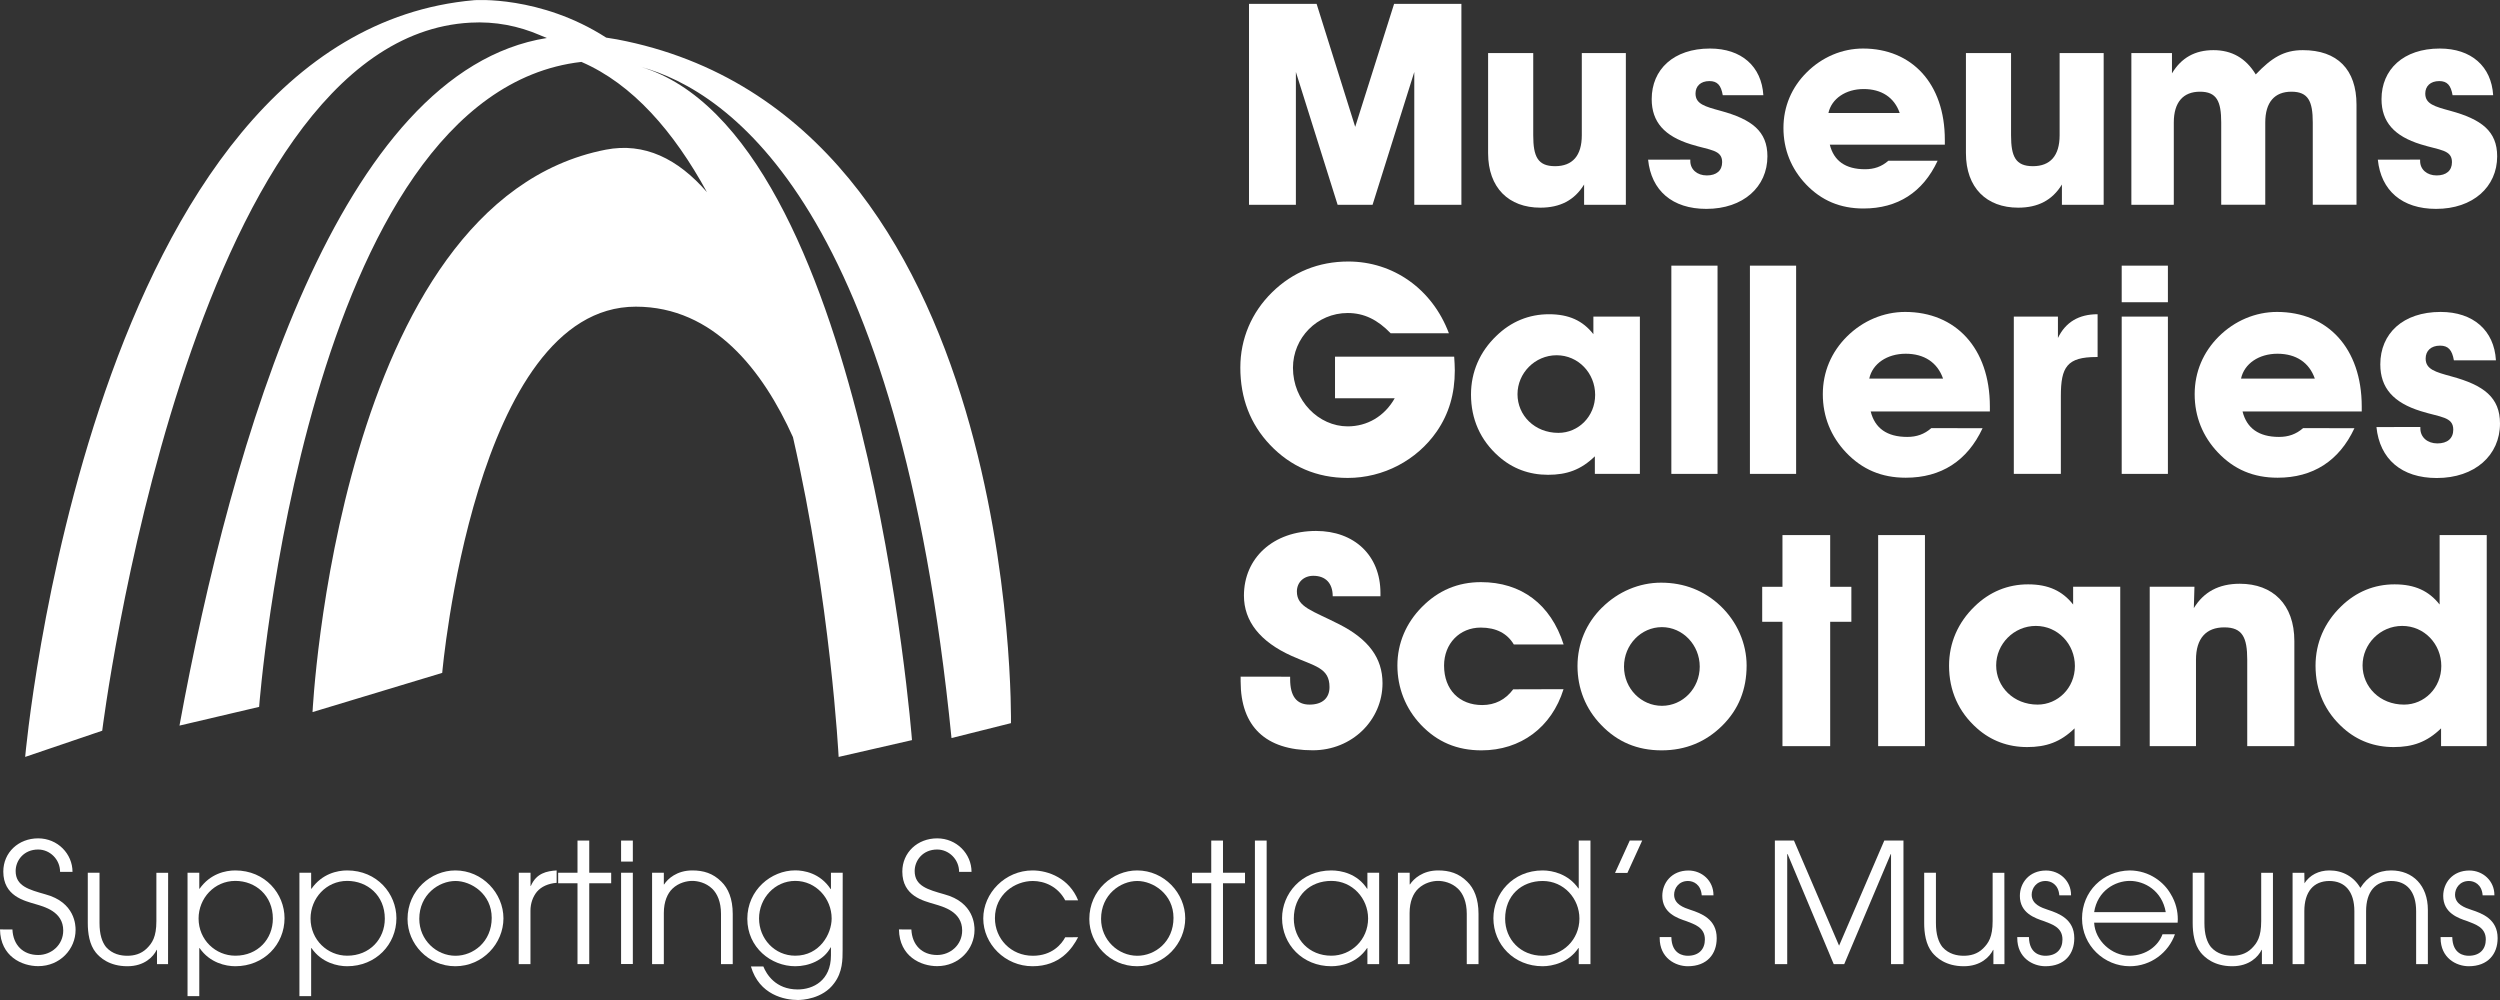
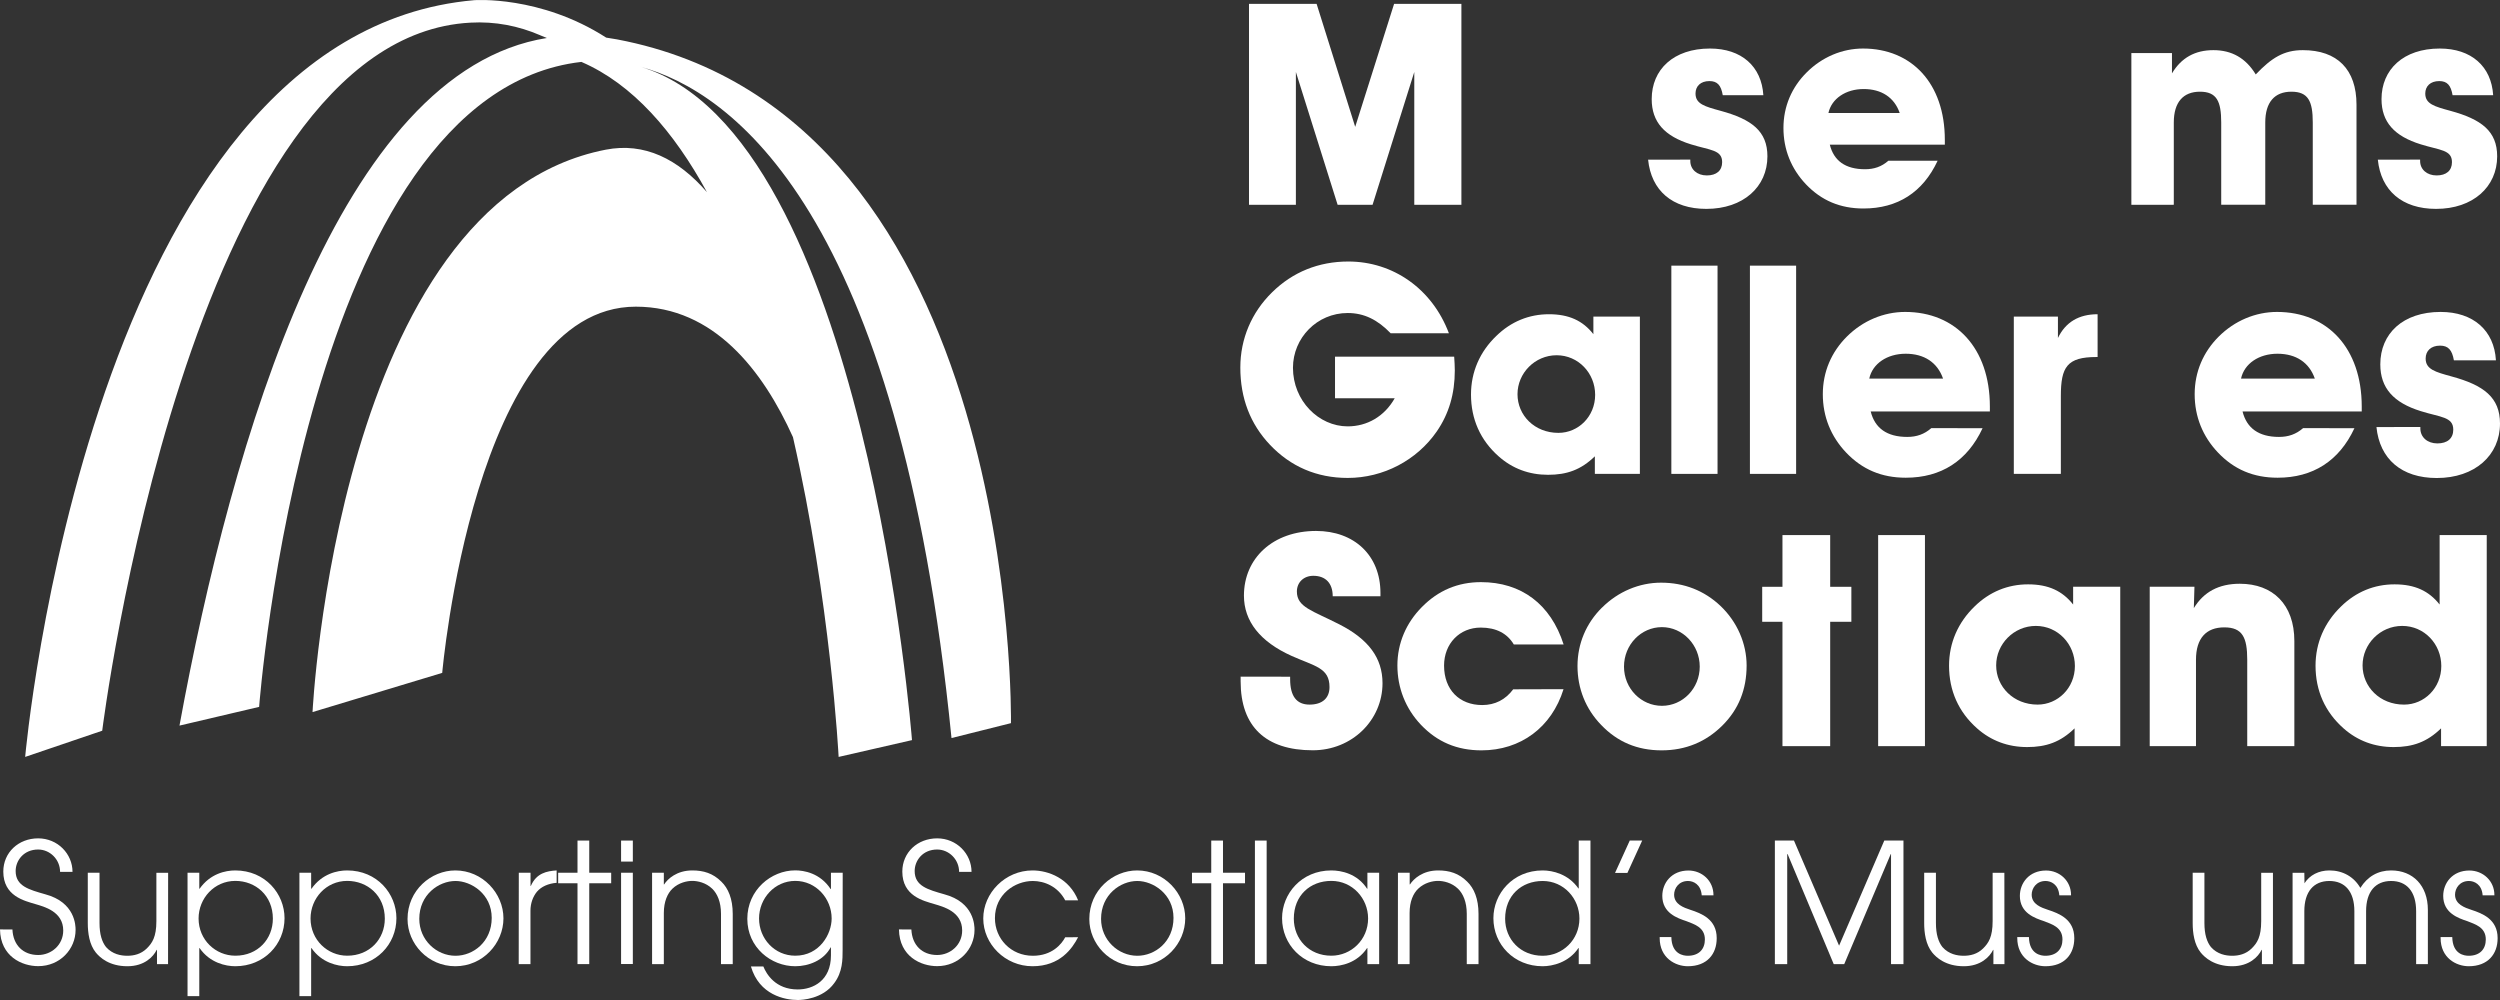
<svg xmlns="http://www.w3.org/2000/svg" width="150" height="60" viewBox="0 0 150 60" fill="none">
  <rect x="0" y="0" width="150" height="60" fill="#333333" stroke="none" />
  <path d="M32.413 2.115C31.105 1.551 29.71 1.276 28.227 1.359C11.317 2.252 6.133 43.843 6.133 43.843L1.51 45.415C1.51 45.415 5.341 2.032 28.453 0.011C28.453 0.011 32.408 -0.291 36.372 2.257C36.588 2.289 36.8 2.321 37.017 2.362C61.252 6.96 60.658 43.389 60.658 43.389L57.09 44.283C53.932 12.556 43.844 5.475 38.416 4.003C51.929 7.996 54.719 44.407 54.719 44.407L50.318 45.415C50.318 45.415 49.843 36.124 47.578 26.229C45.783 22.25 42.836 18.4 38.149 18.4C28.453 18.4 26.533 40.373 26.533 40.373L18.752 42.725C18.752 42.725 20.249 12.121 36.344 8.981C38.656 8.532 40.672 9.517 42.417 11.53C40.433 7.899 37.956 5.039 34.885 3.715H34.876C18.306 5.621 15.548 42.413 15.548 42.413L10.769 43.536C13.918 26.357 20.368 4.26 32.813 2.28C32.56 2.179 32.408 2.115 32.408 2.115" fill="white" />
  <path d="M74.94 12.29V0.231H78.996L81.312 7.611L83.646 0.231H87.684V12.29H84.857V4.32L82.353 12.29H80.258L77.753 4.32V12.29" fill="white" />
-   <path d="M97.551 3.183V12.29H95.046V11.071C94.466 12.02 93.596 12.46 92.422 12.46C90.529 12.46 89.286 11.273 89.286 9.187V3.183H91.994V8.119C91.994 9.394 92.265 9.971 93.306 9.971C94.346 9.971 94.908 9.343 94.908 8.119V3.183" fill="white" />
  <path d="M101.418 9.577V9.659C101.418 10.168 101.828 10.526 102.408 10.526C102.988 10.526 103.329 10.237 103.329 9.728C103.329 8.981 102.597 9.018 101.455 8.66C99.871 8.17 99.102 7.322 99.102 5.947C99.102 4.168 100.414 2.912 102.597 2.912C104.489 2.912 105.695 3.98 105.801 5.713H103.366C103.264 5.117 103.043 4.865 102.564 4.865C102.035 4.865 101.731 5.172 101.731 5.612C101.731 6.24 102.293 6.391 103.232 6.648C105.106 7.157 106.045 7.872 106.045 9.38C106.045 11.213 104.595 12.533 102.38 12.533C100.336 12.533 99.075 11.433 98.886 9.581" fill="white" />
  <path d="M116.257 9.646C115.373 11.543 113.854 12.51 111.809 12.51C110.414 12.51 109.286 12.034 108.352 11.053C107.468 10.118 107.007 8.967 107.007 7.679C107.007 6.391 107.5 5.236 108.407 4.338C109.328 3.421 110.534 2.912 111.782 2.912C114.696 2.912 116.69 4.998 116.69 8.39V8.679H109.788C110.028 9.646 110.723 10.154 111.901 10.154C112.445 10.154 112.891 10.003 113.301 9.646M113.983 6.781C113.66 5.846 112.891 5.342 111.819 5.342C110.746 5.342 109.894 5.919 109.705 6.781H113.983Z" fill="white" />
-   <path d="M126.22 3.183V12.29H123.715V11.071C123.135 12.02 122.27 12.46 121.091 12.46C119.199 12.46 117.956 11.273 117.956 9.187V3.183H120.663V8.119C120.663 9.394 120.935 9.971 121.975 9.971C123.016 9.971 123.577 9.343 123.577 8.119V3.183" fill="white" />
  <path d="M127.882 12.29V3.183H130.318V4.402C130.879 3.467 131.699 3.009 132.804 3.009C133.909 3.009 134.747 3.485 135.345 4.466C136.298 3.467 137.03 3.009 138.172 3.009C140.235 3.009 141.39 4.164 141.39 6.281V12.286H138.766V7.349C138.766 6.075 138.494 5.502 137.486 5.502C136.478 5.502 135.916 6.13 135.916 7.349V12.286H133.273V7.349C133.273 6.075 133.002 5.502 131.998 5.502C130.994 5.502 130.428 6.13 130.428 7.349V12.286" fill="white" />
  <path d="M145.207 9.577V9.659C145.207 10.168 145.617 10.526 146.197 10.526C146.777 10.526 147.118 10.237 147.118 9.728C147.118 8.981 146.386 9.018 145.244 8.66C143.66 8.17 142.891 7.322 142.891 5.947C142.891 4.168 144.204 2.912 146.386 2.912C148.278 2.912 149.484 3.98 149.59 5.713H147.155C147.053 5.117 146.832 4.865 146.354 4.865C145.824 4.865 145.516 5.172 145.516 5.612C145.516 6.24 146.077 6.391 147.017 6.648C148.89 7.157 149.83 7.872 149.83 9.38C149.83 11.213 148.379 12.533 146.165 12.533C144.121 12.533 142.859 11.433 142.67 9.581" fill="white" />
  <path d="M87.288 22.227C87.288 23.634 86.934 24.826 86.211 25.88C85.009 27.622 82.997 28.676 80.861 28.676C79.005 28.676 77.436 27.993 76.202 26.692C75.018 25.445 74.42 23.896 74.42 22.053C74.42 20.33 75.092 18.748 76.326 17.538C77.56 16.324 79.116 15.691 80.898 15.691C83.582 15.691 85.93 17.328 86.934 19.995H83.439C82.661 19.189 81.851 18.781 80.861 18.781C79.024 18.781 77.578 20.275 77.578 22.067C77.578 24.052 79.13 25.582 80.861 25.582C82.026 25.582 83.066 24.987 83.683 23.896H80.101V21.402H87.251C87.27 21.682 87.288 21.966 87.288 22.227Z" fill="white" />
  <path d="M95.691 27.379C94.862 28.186 94.015 28.488 92.882 28.488C91.749 28.488 90.746 28.117 89.917 27.379C88.821 26.412 88.26 25.147 88.26 23.671C88.26 22.319 88.789 21.104 89.779 20.156C90.663 19.294 91.74 18.854 92.937 18.854C94.134 18.854 94.968 19.239 95.603 20.05V18.996H98.393V28.433H95.691M93.504 25.972C94.705 25.972 95.709 24.987 95.709 23.689C95.709 22.392 94.701 21.315 93.398 21.315C92.095 21.315 91.05 22.388 91.05 23.653C91.05 24.918 92.072 25.972 93.504 25.972Z" fill="white" />
  <path d="M103.052 15.939H100.281V28.433H103.052V15.939Z" fill="white" />
  <path d="M107.767 15.939H104.995V28.433H107.767V15.939Z" fill="white" />
  <path d="M118.955 25.692C118.039 27.659 116.464 28.663 114.346 28.663C112.901 28.663 111.736 28.172 110.764 27.15C109.848 26.183 109.369 24.991 109.369 23.653C109.369 22.314 109.88 21.123 110.815 20.192C111.768 19.244 113.02 18.716 114.309 18.716C117.33 18.716 119.392 20.88 119.392 24.391V24.689H112.242C112.491 25.688 113.214 26.215 114.434 26.215C115 26.215 115.456 26.055 115.879 25.688M116.584 22.718C116.248 21.751 115.456 21.224 114.342 21.224C113.227 21.224 112.348 21.819 112.155 22.718H116.584Z" fill="white" />
  <path d="M123.476 18.996V20.279C123.932 19.331 124.728 18.854 125.856 18.854V21.421H125.787C124.024 21.421 123.651 22.017 123.651 23.758V28.433H120.829V18.996" fill="white" />
-   <path d="M127.302 18.134V15.939H130.074V18.134M127.302 28.433V18.996H130.074V28.433H127.302Z" fill="white" />
  <path d="M141.266 25.692C140.35 27.659 138.775 28.663 136.657 28.663C135.212 28.663 134.047 28.172 133.076 27.15C132.159 26.183 131.68 24.991 131.68 23.653C131.68 22.314 132.192 21.123 133.126 20.192C134.079 19.244 135.331 18.716 136.621 18.716C139.641 18.716 141.704 20.88 141.704 24.391V24.689H134.553C134.802 25.688 135.525 26.215 136.74 26.215C137.307 26.215 137.762 26.055 138.186 25.688M138.89 22.718C138.554 21.751 137.762 21.224 136.648 21.224C135.534 21.224 134.655 21.819 134.461 22.718H138.89Z" fill="white" />
  <path d="M145.221 25.619V25.706C145.221 26.233 145.645 26.605 146.243 26.605C146.842 26.605 147.196 26.307 147.196 25.78C147.196 25.005 146.436 25.042 145.253 24.67C143.61 24.162 142.818 23.282 142.818 21.861C142.818 20.014 144.176 18.716 146.436 18.716C148.393 18.716 149.65 19.821 149.756 21.618H147.233C147.127 21.004 146.897 20.738 146.404 20.738C145.856 20.738 145.539 21.054 145.539 21.512C145.539 22.163 146.123 22.319 147.09 22.585C149.033 23.112 150 23.85 150 25.413C150 27.311 148.499 28.681 146.206 28.681C144.088 28.681 142.781 27.54 142.587 25.624" fill="white" />
  <path d="M77.408 40.603V40.745C77.408 41.776 77.799 42.276 78.573 42.276C79.346 42.276 79.77 41.881 79.77 41.226C79.77 40.066 78.895 39.979 77.5 39.356C75.603 38.503 74.636 37.27 74.636 35.739C74.636 33.48 76.39 31.857 78.964 31.857C81.252 31.857 82.827 33.319 82.827 35.579V35.776H79.963C79.963 34.992 79.535 34.548 78.798 34.548C78.227 34.548 77.813 34.937 77.813 35.492C77.813 36.436 78.743 36.633 80.373 37.468C82.109 38.357 82.951 39.48 82.951 40.992C82.951 43.202 81.128 45.017 78.766 45.017C75.939 45.017 74.438 43.591 74.438 40.882V40.598" fill="white" />
  <path d="M93.812 41.35C93.099 43.646 91.234 45.021 88.89 45.021C87.422 45.021 86.243 44.522 85.258 43.49C84.328 42.509 83.844 41.263 83.844 39.929C83.844 38.595 84.365 37.38 85.313 36.422C86.298 35.423 87.477 34.928 88.858 34.928C91.275 34.928 93.043 36.248 93.817 38.668H90.829C90.437 38.008 89.774 37.655 88.844 37.655C87.574 37.655 86.644 38.618 86.644 39.933C86.644 41.396 87.574 42.303 88.932 42.303C89.701 42.303 90.327 41.982 90.792 41.359" fill="white" />
  <path d="M96.123 36.455C97.09 35.492 98.361 34.96 99.664 34.96C101.059 34.96 102.261 35.442 103.223 36.349C104.24 37.312 104.797 38.627 104.797 39.929C104.797 41.373 104.314 42.564 103.347 43.527C102.362 44.508 101.146 45.021 99.696 45.021C98.246 45.021 97.049 44.522 96.064 43.49C95.133 42.528 94.65 41.299 94.65 39.961C94.65 38.623 95.17 37.394 96.119 36.455M99.715 42.349C100.967 42.349 101.984 41.299 101.984 39.998C101.984 38.696 100.962 37.628 99.715 37.628C98.467 37.628 97.44 38.678 97.44 39.998C97.44 41.318 98.476 42.349 99.715 42.349Z" fill="white" />
  <path d="M105.732 37.307V35.208H106.948V32.105H109.811V35.208H111.082V37.307H109.811V44.769H106.948V37.307" fill="white" />
  <path d="M115.497 32.105H112.689V44.769H115.497V32.105Z" fill="white" />
  <path d="M124.475 43.701C123.633 44.522 122.776 44.824 121.63 44.824C120.483 44.824 119.466 44.448 118.623 43.701C117.514 42.72 116.943 41.441 116.943 39.943C116.943 38.572 117.482 37.344 118.481 36.381C119.374 35.51 120.465 35.061 121.685 35.061C122.905 35.061 123.743 35.455 124.388 36.271V35.203H127.215V44.769H124.475M122.256 42.276C123.471 42.276 124.494 41.276 124.494 39.961C124.494 38.645 123.471 37.555 122.15 37.555C120.829 37.555 119.77 38.641 119.77 39.924C119.77 41.208 120.81 42.276 122.256 42.276Z" fill="white" />
  <path d="M128.983 44.769V35.203H131.667L131.63 36.487C132.219 35.524 133.117 35.025 134.388 35.025C136.372 35.025 137.661 36.271 137.661 38.462V44.769H134.834V39.585C134.834 38.251 134.549 37.642 133.458 37.642C132.366 37.642 131.759 38.302 131.759 39.585V44.769" fill="white" />
  <path d="M146.464 43.701C145.622 44.522 144.765 44.824 143.619 44.824C142.472 44.824 141.455 44.448 140.612 43.701C139.503 42.72 138.932 41.441 138.932 39.943C138.932 38.572 139.471 37.344 140.47 36.381C141.363 35.51 142.454 35.061 143.674 35.061C144.894 35.061 145.732 35.455 146.377 36.271V32.105H149.204V44.769H146.464M144.245 42.276C145.46 42.276 146.478 41.276 146.478 39.961C146.478 38.645 145.46 37.555 144.134 37.555C142.808 37.555 141.754 38.641 141.754 39.924C141.754 41.208 142.79 42.276 144.24 42.276H144.245Z" fill="white" />
  <path d="M0.746 55.769C0.787 56.7 1.381 57.3 2.293 57.3C3.08 57.3 3.794 56.7 3.794 55.829C3.794 54.688 2.638 54.399 2.132 54.248C1.459 54.046 0.198 53.766 0.198 52.295C0.198 51.145 1.114 50.301 2.288 50.301C3.462 50.301 4.351 51.232 4.351 52.313H3.605C3.605 51.562 2.993 50.971 2.288 50.971C1.432 50.971 0.939 51.621 0.939 52.263C0.939 53.166 1.736 53.377 2.712 53.656C4.521 54.138 4.535 55.549 4.535 55.788V55.797C4.535 56.938 3.61 57.969 2.293 57.969C1.326 57.969 0.028 57.397 0 55.765" fill="white" />
  <path d="M10.083 57.846H9.42V56.993H9.401C9.199 57.406 8.665 57.974 7.643 57.974C6.556 57.974 5.994 57.452 5.75 57.154C5.359 56.672 5.267 55.971 5.267 55.389V52.364H5.971V55.38C5.971 56.072 6.123 56.521 6.363 56.824C6.745 57.255 7.256 57.346 7.638 57.346C8.02 57.346 8.453 57.255 8.808 56.906C9.13 56.585 9.383 56.223 9.383 55.265V52.368H10.088" fill="white" />
  <path d="M11.252 52.364H11.957V53.326H11.975C12.611 52.423 13.522 52.226 14.116 52.226C15.916 52.226 17.072 53.629 17.072 55.091C17.072 56.663 15.842 57.974 14.116 57.974C13.545 57.974 12.588 57.772 11.975 56.883H11.957V59.766H11.252M14.121 52.854C12.854 52.854 11.915 53.904 11.915 55.109C11.915 56.393 12.933 57.342 14.121 57.342C15.47 57.342 16.372 56.342 16.372 55.119C16.372 53.725 15.327 52.854 14.121 52.854Z" fill="white" />
  <path d="M17.965 52.364H18.669V53.326H18.688C19.323 52.423 20.235 52.226 20.829 52.226C22.629 52.226 23.785 53.629 23.785 55.091C23.785 56.663 22.555 57.974 20.829 57.974C20.258 57.974 19.3 57.772 18.688 56.883H18.669V59.766H17.965M20.833 52.854C19.567 52.854 18.633 53.904 18.633 55.109C18.633 56.393 19.65 57.342 20.833 57.342C22.182 57.342 23.089 56.342 23.089 55.119C23.089 53.725 22.044 52.854 20.833 52.854Z" fill="white" />
  <path d="M27.32 52.226C28.95 52.226 30.207 53.597 30.207 55.1C30.207 56.604 28.969 57.974 27.32 57.974C25.672 57.974 24.452 56.622 24.452 55.142C24.452 53.409 25.87 52.226 27.32 52.226ZM27.33 57.346C28.398 57.346 29.503 56.507 29.503 55.073C29.503 53.638 28.273 52.859 27.33 52.859C26.326 52.859 25.157 53.679 25.157 55.132C25.157 56.407 26.192 57.346 27.33 57.346Z" fill="white" />
  <path d="M31.128 52.364H31.832V53.157H31.851C32.182 52.387 32.809 52.263 33.398 52.226V52.969C32.905 53.01 32.482 53.189 32.21 53.51C31.971 53.808 31.828 54.202 31.828 54.642V57.846H31.123" fill="white" />
  <path d="M34.65 52.996H33.49V52.364H34.65V50.434H35.355V52.364H36.671V52.996H35.355V57.846H34.65" fill="white" />
  <path d="M37.265 50.434H37.97V51.695H37.265M37.265 52.364H37.97V57.841H37.265V52.364Z" fill="white" />
  <path d="M39.125 52.364H39.83V53.065H39.848C40.06 52.735 40.603 52.226 41.538 52.226C42.21 52.226 42.776 52.396 43.278 52.896C43.693 53.294 43.964 53.927 43.964 54.83V57.846H43.26V54.83C43.26 54.119 43.039 53.62 42.735 53.326C42.353 52.955 41.851 52.854 41.538 52.854C41.225 52.854 40.723 52.955 40.341 53.326C40.051 53.606 39.83 54.096 39.83 54.779V57.846H39.125" fill="white" />
  <path d="M50.557 56.984C50.557 57.575 50.557 58.318 50.055 58.987C49.36 59.95 48.094 60 47.873 60C47.09 60 45.557 59.702 45.055 57.988H45.801C45.981 58.437 46.524 59.367 47.864 59.367C48.789 59.367 49.857 58.836 49.857 57.323V56.842H49.839C49.425 57.626 48.522 57.974 47.716 57.974C46.266 57.974 44.839 56.851 44.839 55.128C44.839 53.404 46.266 52.222 47.716 52.222C48.218 52.222 49.203 52.373 49.839 53.345H49.857V52.364H50.562M47.716 57.342C49.176 57.342 49.899 56.04 49.899 55.109C49.899 53.908 48.955 52.854 47.716 52.854C46.478 52.854 45.543 53.904 45.543 55.109C45.543 56.315 46.469 57.342 47.716 57.342Z" fill="white" />
  <path d="M54.682 55.769C54.724 56.7 55.318 57.3 56.229 57.3C57.017 57.3 57.73 56.7 57.73 55.829C57.73 54.688 56.575 54.399 56.073 54.248C55.401 54.046 54.139 53.766 54.139 52.295C54.139 51.145 55.055 50.301 56.229 50.301C57.403 50.301 58.292 51.232 58.292 52.313H57.546C57.546 51.562 56.934 50.971 56.229 50.971C55.373 50.971 54.88 51.621 54.88 52.263C54.88 53.166 55.677 53.377 56.653 53.656C58.462 54.138 58.471 55.549 58.471 55.788V55.797C58.471 56.938 57.546 57.969 56.229 57.969C55.262 57.969 53.964 57.397 53.937 55.765" fill="white" />
  <path d="M64.687 56.232C64.337 56.911 63.6 57.974 61.952 57.974C60.304 57.974 58.996 56.64 58.996 55.109C58.996 53.578 60.313 52.226 61.952 52.226C62.919 52.226 64.157 52.708 64.687 54.019H63.913C63.471 53.189 62.666 52.859 61.971 52.859C60.893 52.859 59.696 53.661 59.696 55.091C59.696 56.324 60.654 57.346 61.971 57.346C63.117 57.346 63.693 56.654 63.913 56.237" fill="white" />
  <path d="M68.227 52.226C69.857 52.226 71.114 53.597 71.114 55.1C71.114 56.604 69.876 57.974 68.227 57.974C66.579 57.974 65.359 56.622 65.359 55.142C65.359 53.409 66.777 52.226 68.227 52.226ZM68.237 57.346C69.305 57.346 70.41 56.507 70.41 55.073C70.41 53.638 69.18 52.859 68.237 52.859C67.228 52.859 66.064 53.679 66.064 55.132C66.064 56.407 67.099 57.346 68.237 57.346Z" fill="white" />
  <path d="M72.675 52.996H71.519V52.364H72.675V50.434H73.379V52.364H74.701V52.996H73.379V57.846H72.675" fill="white" />
  <path d="M75.999 50.434H75.295V57.846H75.999V50.434Z" fill="white" />
  <path d="M82.749 57.846H82.044V56.883H82.026C81.423 57.786 80.456 57.974 79.88 57.974C78.149 57.974 76.924 56.663 76.924 55.091C76.924 53.629 78.08 52.226 79.88 52.226C80.474 52.226 81.441 52.419 82.026 53.326H82.044V52.364H82.749M79.88 57.342C81.068 57.342 82.086 56.388 82.086 55.109C82.086 53.908 81.151 52.854 79.88 52.854C78.61 52.854 77.629 53.725 77.629 55.119C77.629 56.342 78.536 57.342 79.88 57.342Z" fill="white" />
  <path d="M83.877 52.364H84.581V53.065H84.599C84.811 52.735 85.355 52.226 86.289 52.226C86.961 52.226 87.528 52.396 88.029 52.896C88.444 53.294 88.711 53.927 88.711 54.83V57.846H88.006V54.83C88.006 54.119 87.785 53.62 87.482 53.326C87.099 52.955 86.598 52.854 86.284 52.854C85.972 52.854 85.47 52.955 85.088 53.326C84.793 53.606 84.576 54.096 84.576 54.779V57.846H83.872" fill="white" />
  <path d="M95.428 57.846H94.724V56.883H94.705C94.121 57.754 93.145 57.974 92.56 57.974C90.829 57.974 89.604 56.663 89.604 55.091C89.604 53.629 90.76 52.226 92.56 52.226C93.163 52.226 94.107 52.446 94.705 53.308H94.724V50.434H95.428M92.56 57.346C93.748 57.346 94.765 56.393 94.765 55.114C94.765 53.913 93.831 52.859 92.56 52.859C91.289 52.859 90.308 53.73 90.308 55.123C90.308 56.347 91.216 57.346 92.56 57.346Z" fill="white" />
  <path d="M96.901 52.378L97.785 50.434H98.531L97.643 52.378" fill="white" />
  <path d="M100.281 56.223C100.299 57.264 101.017 57.346 101.266 57.346C101.929 57.346 102.293 56.957 102.293 56.365C102.293 55.614 101.607 55.444 101.197 55.274C100.635 55.087 99.738 54.784 99.738 53.753C99.738 52.983 100.29 52.231 101.308 52.231C102.122 52.231 102.808 52.85 102.808 53.702V53.721H102.104C102.053 53.051 101.593 52.859 101.28 52.859C100.718 52.859 100.447 53.308 100.447 53.679C100.447 54.261 101.031 54.459 101.432 54.592C102.076 54.802 103.002 55.151 103.002 56.283V56.301C103.002 57.232 102.431 57.974 101.271 57.974C100.516 57.974 99.581 57.474 99.581 56.283V56.223" fill="white" />
  <path d="M106.492 50.434H107.638L110.345 56.741L113.057 50.434H114.208V57.846H113.462V51.245H113.444L110.654 57.846H110.023L107.256 51.245H107.233V57.846H106.492" fill="white" />
  <path d="M120.267 57.846H119.604V56.993H119.586C119.383 57.406 118.849 57.974 117.827 57.974C116.74 57.974 116.179 57.452 115.935 57.154C115.543 56.672 115.451 55.971 115.451 55.389V52.364H116.156V55.38C116.156 56.072 116.308 56.521 116.547 56.824C116.929 57.255 117.44 57.346 117.822 57.346C118.204 57.346 118.637 57.255 118.987 56.906C119.309 56.585 119.558 56.223 119.558 55.265V52.368H120.262" fill="white" />
  <path d="M121.736 56.223C121.754 57.264 122.472 57.346 122.721 57.346C123.384 57.346 123.748 56.957 123.748 56.365C123.748 55.614 123.066 55.444 122.652 55.274C122.09 55.087 121.192 54.784 121.192 53.753C121.192 52.983 121.745 52.231 122.762 52.231C123.577 52.231 124.263 52.85 124.263 53.702V53.721H123.559C123.508 53.051 123.048 52.859 122.735 52.859C122.173 52.859 121.901 53.308 121.901 53.679C121.901 54.261 122.486 54.459 122.887 54.592C123.531 54.802 124.457 55.151 124.457 56.283V56.301C124.457 57.232 123.886 57.974 122.726 57.974C121.971 57.974 121.036 57.474 121.036 56.283V56.223" fill="white" />
-   <path d="M125.649 55.361C125.7 56.434 126.704 57.346 127.781 57.346C128.789 57.328 129.503 56.737 129.751 56.054H130.497C130.115 57.145 129.061 57.974 127.79 57.974C126.252 57.974 124.922 56.732 124.922 55.109C124.922 53.487 126.179 52.254 127.781 52.226C128.987 52.236 129.843 52.946 130.235 53.629C130.557 54.151 130.668 54.679 130.668 55.16C130.668 55.229 130.658 55.288 130.658 55.361M129.945 54.729C129.724 53.436 128.665 52.854 127.79 52.854C126.915 52.854 125.847 53.436 125.649 54.729H129.945Z" fill="white" />
  <path d="M136.377 57.846H135.714V56.993H135.695C135.493 57.406 134.959 57.974 133.936 57.974C132.85 57.974 132.288 57.452 132.044 57.154C131.653 56.672 131.561 55.971 131.561 55.389V52.364H132.265V55.38C132.265 56.072 132.417 56.521 132.657 56.824C133.039 57.255 133.55 57.346 133.932 57.346C134.314 57.346 134.747 57.255 135.101 56.906C135.424 56.585 135.672 56.223 135.672 55.265V52.368H136.377" fill="white" />
  <path d="M138.269 52.996C138.582 52.506 139.125 52.226 139.77 52.226C140.566 52.226 141.238 52.607 141.621 53.276C142.053 52.584 142.689 52.226 143.471 52.226C144.77 52.226 145.672 53.129 145.672 54.592V57.846H144.968V54.669C144.968 53.496 144.406 52.859 143.467 52.859C142.528 52.859 141.966 53.501 141.966 54.669V57.846H141.262V54.669C141.262 53.496 140.7 52.859 139.761 52.859C138.821 52.859 138.26 53.501 138.26 54.669V57.846H137.555V52.368H138.26" fill="white" />
  <path d="M147.136 56.223C147.155 57.264 147.868 57.346 148.122 57.346C148.785 57.346 149.148 56.957 149.148 56.365C149.148 55.614 148.462 55.444 148.052 55.274C147.491 55.087 146.593 54.784 146.593 53.753C146.593 52.983 147.145 52.231 148.163 52.231C148.978 52.231 149.664 52.85 149.664 53.702V53.721H148.959C148.909 53.051 148.448 52.859 148.135 52.859C147.574 52.859 147.302 53.308 147.302 53.679C147.302 54.261 147.887 54.459 148.287 54.592C148.932 54.802 149.857 55.151 149.857 56.283V56.301C149.857 57.232 149.282 57.974 148.126 57.974C147.371 57.974 146.436 57.474 146.436 56.283V56.223" fill="white" />
</svg>